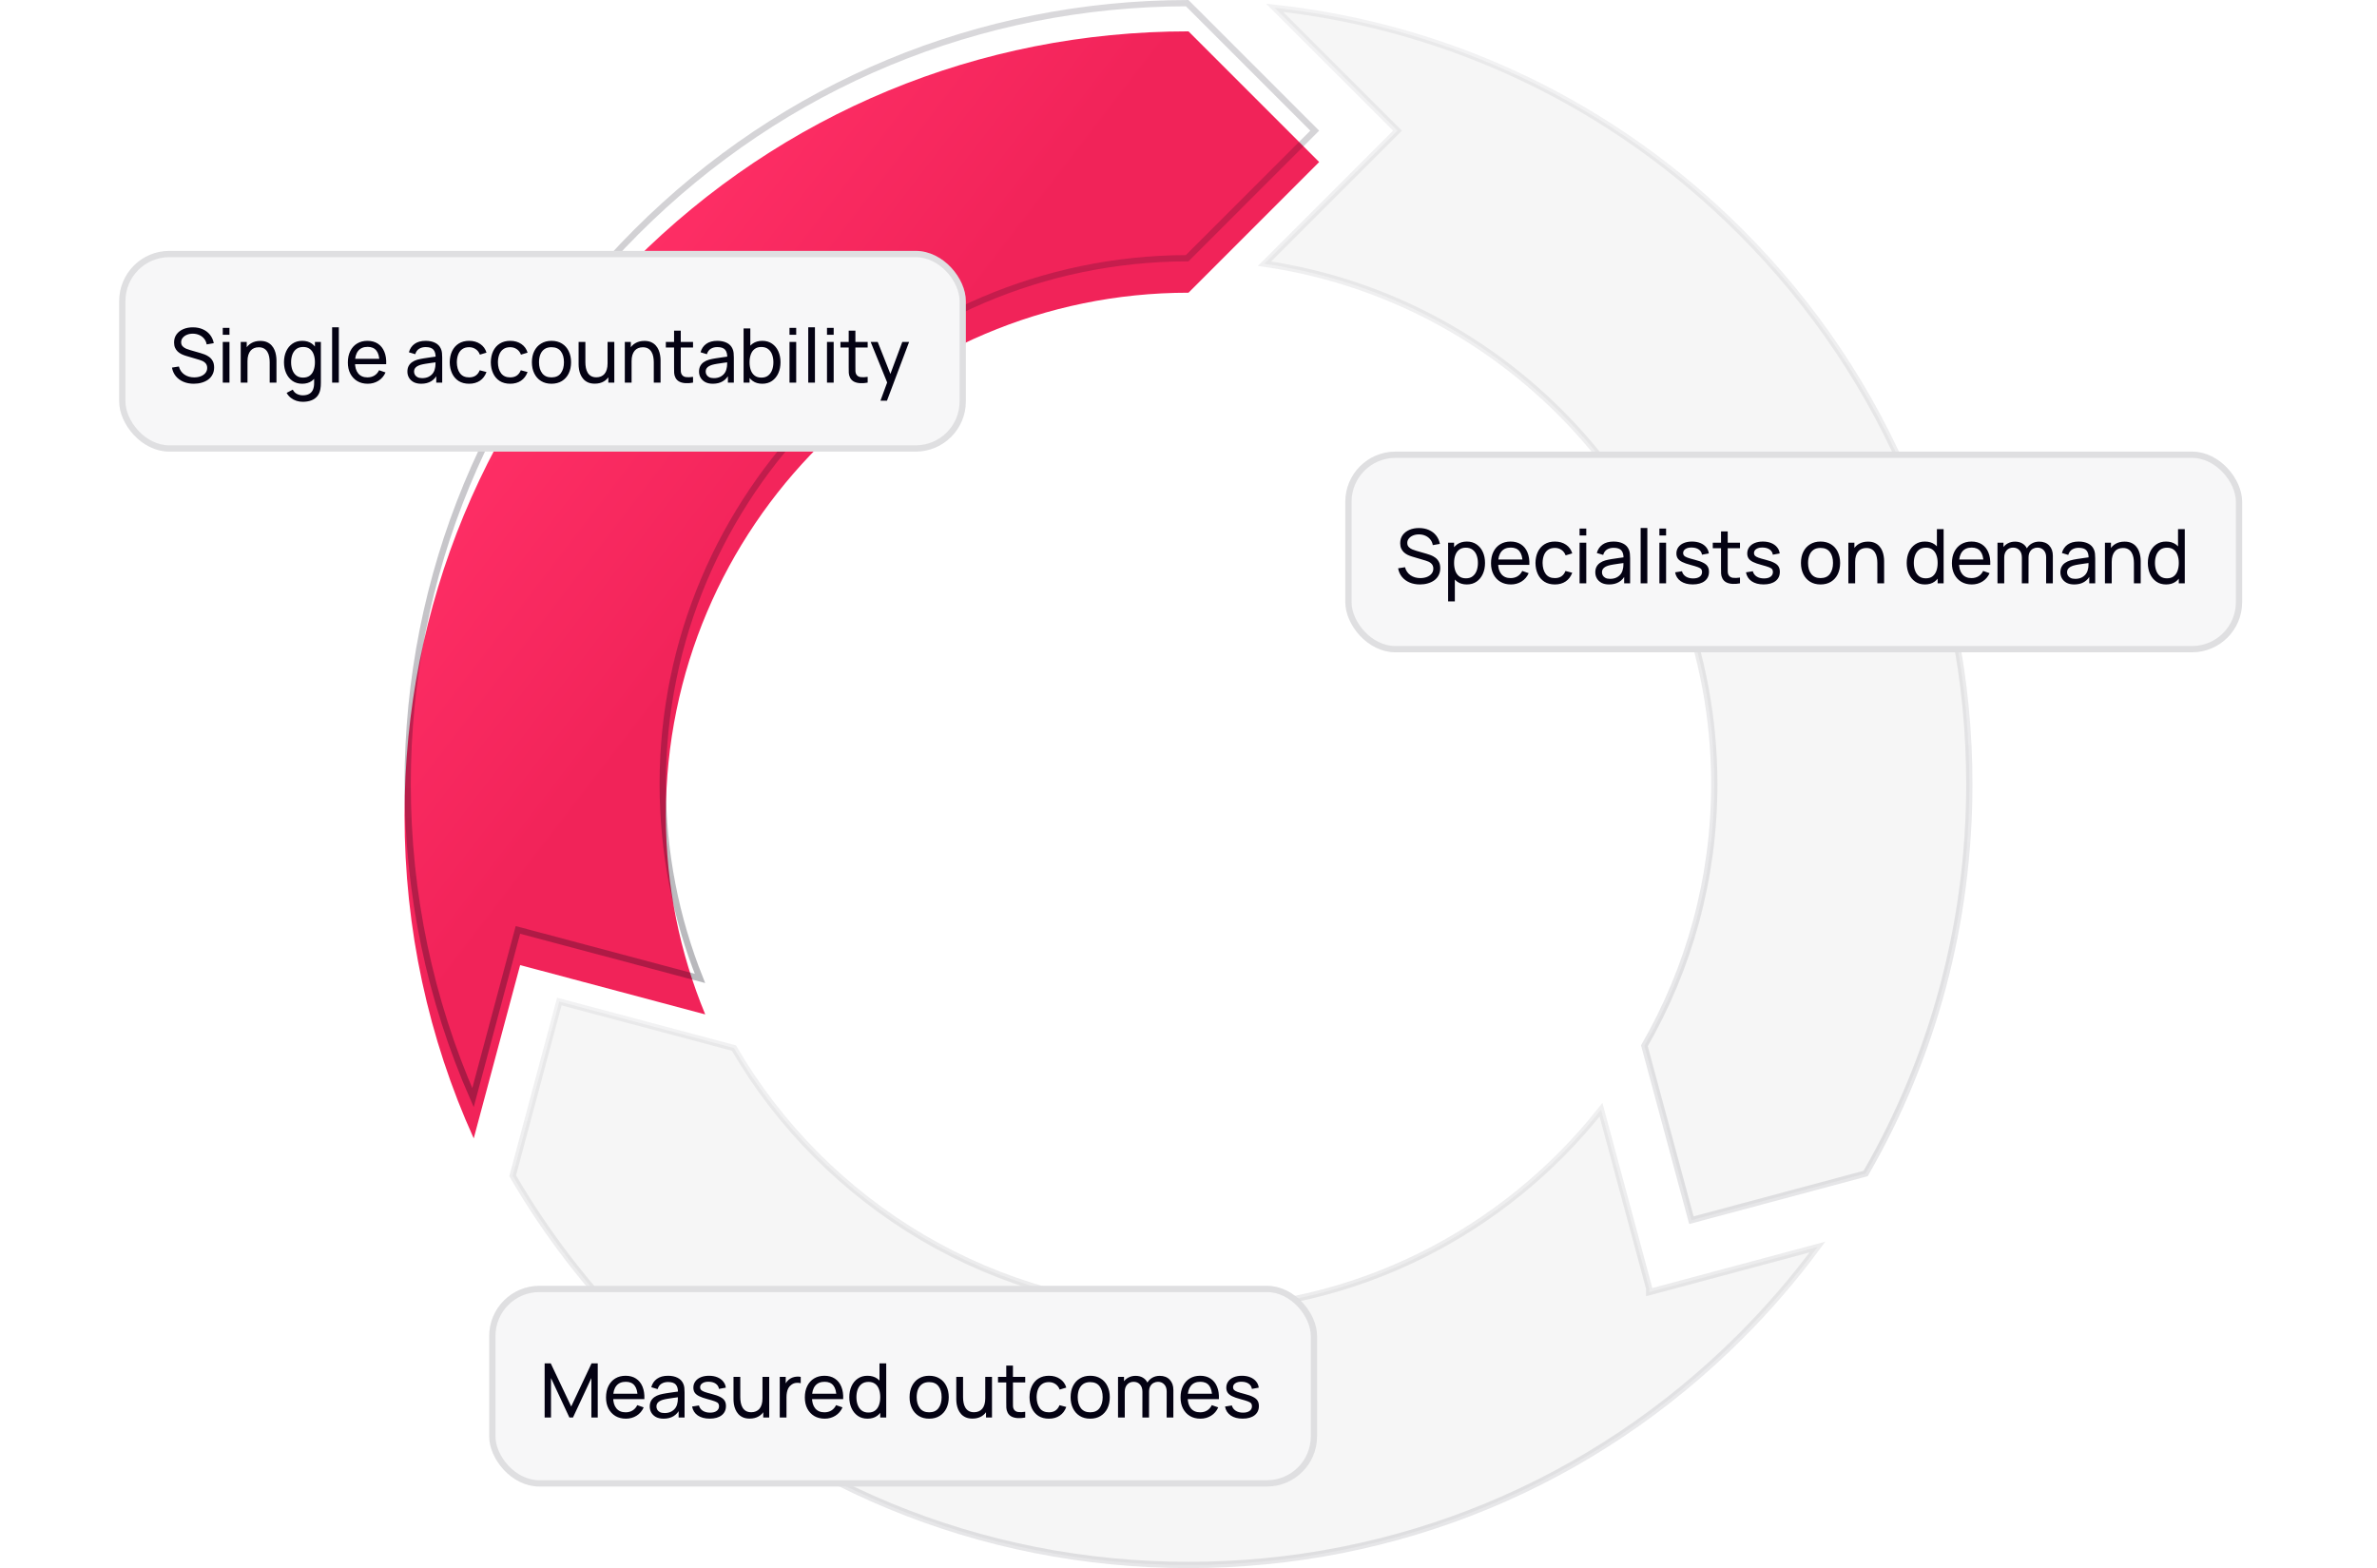
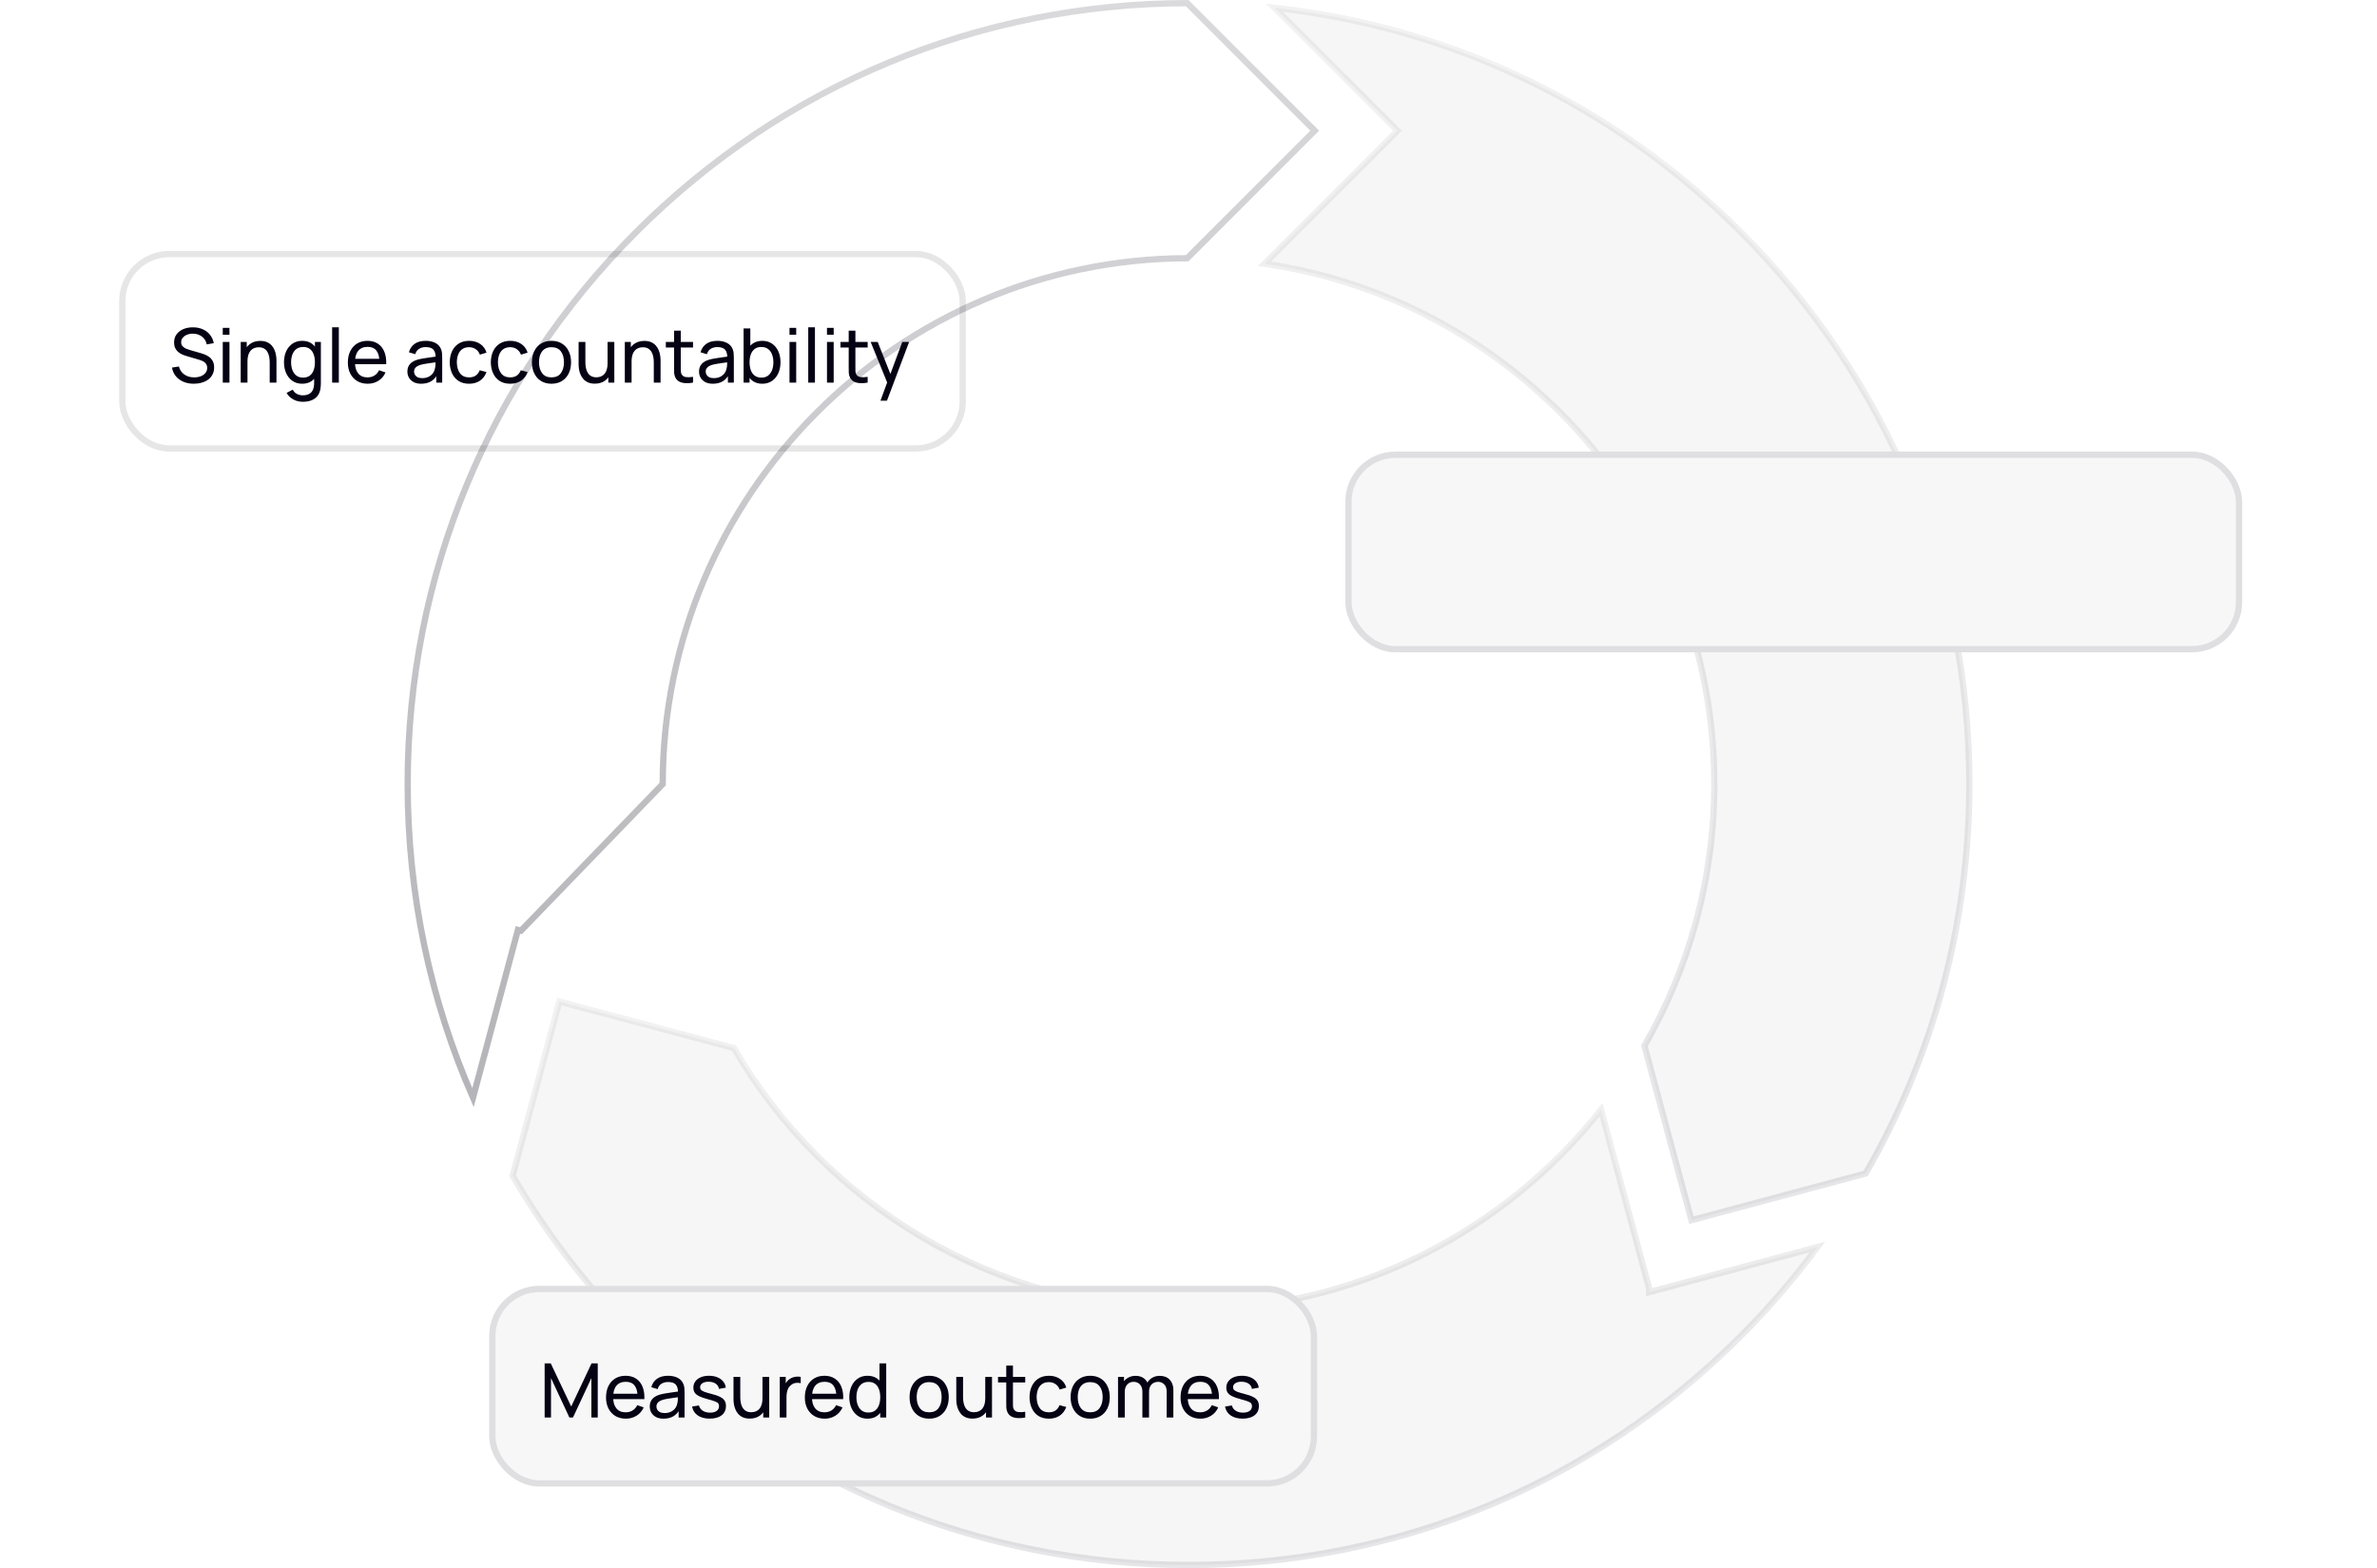
<svg xmlns="http://www.w3.org/2000/svg" width="379" height="250" viewBox="0 0 379 250" fill="none">
  <g filter="url(#filter0_i_176_4721)">
-     <path d="M82.933 148.867L112.446 156.729C108.4 146.946 106.167 136.229 106.167 125C106.167 79.05 143.55 41.667 189.5 41.667L210.333 20.833L189.5 0C156.108 0 124.721 13.004 101.112 36.612C77.5 60.221 64.5 91.612 64.5 125C64.5 143.058 68.304 160.525 75.533 176.496L82.933 148.867Z" fill="url(#paint0_linear_176_4721)" />
-   </g>
-   <path d="M209.626 20.833L189.291 41.168C143.161 41.281 105.667 78.844 105.667 125C105.667 135.94 107.774 146.398 111.604 155.987L83.062 148.384L82.579 148.255L82.45 148.737L75.416 175.001C68.589 159.446 65 142.503 65 125C65 91.745 77.947 60.48 101.466 36.966C124.932 13.5 156.112 0.554 189.294 0.501L209.626 20.833Z" stroke="url(#paint1_linear_176_4721)" />
+     </g>
+   <path d="M209.626 20.833L189.291 41.168C143.161 41.281 105.667 78.844 105.667 125L83.062 148.384L82.579 148.255L82.45 148.737L75.416 175.001C68.589 159.446 65 142.503 65 125C65 91.745 77.947 60.48 101.466 36.966C124.932 13.5 156.112 0.554 189.294 0.501L209.626 20.833Z" stroke="url(#paint1_linear_176_4721)" />
  <path d="M117.019 167.093C131.559 192.037 158.605 208.837 189.5 208.837C216.136 208.837 239.905 196.348 255.272 176.924L262.954 205.419V206.01L263.584 205.841L289.784 198.82C286.094 203.813 282.005 208.568 277.534 213.038C254.02 236.557 222.759 249.504 189.5 249.504C156.241 249.504 124.98 236.557 101.466 213.038C93.713 205.286 87.109 196.689 81.741 187.457L89.183 159.678L117.019 167.093Z" fill="#F6F6F6" stroke="url(#paint2_linear_176_4721)" />
  <path d="M203.236 1.246C231.295 4.304 257.289 16.721 277.534 36.967C301.048 60.481 314 91.745 314 125C314 147.154 308.254 168.414 297.466 187.094L269.685 194.537L262.189 166.726C269.276 154.431 273.333 140.182 273.333 125C273.333 82.886 242.12 47.929 201.613 42.043L222.47 21.187L222.823 20.834L222.47 20.48L203.236 1.246Z" fill="#F6F6F6" stroke="url(#paint3_linear_176_4721)" />
-   <rect x="19" y="40" width="135" height="32" rx="8" fill="#F7F7F8" />
  <rect x="19.5" y="40.5" width="134" height="31" rx="7.5" stroke="#040213" stroke-opacity="0.1" />
  <path d="M30.906 61.18C30.294 61.18 29.742 61.076 29.25 60.868C28.762 60.66 28.358 60.364 28.038 59.98C27.722 59.592 27.516 59.134 27.42 58.606L28.524 58.432C28.664 58.976 28.954 59.402 29.394 59.71C29.838 60.014 30.36 60.166 30.96 60.166C31.348 60.166 31.698 60.106 32.01 59.986C32.326 59.862 32.576 59.686 32.76 59.458C32.944 59.23 33.036 58.96 33.036 58.648C33.036 58.456 33.002 58.292 32.934 58.156C32.87 58.016 32.78 57.898 32.664 57.802C32.552 57.702 32.424 57.618 32.28 57.55C32.136 57.482 31.986 57.426 31.83 57.382L29.628 56.728C29.388 56.656 29.156 56.566 28.932 56.458C28.708 56.346 28.508 56.208 28.332 56.044C28.156 55.876 28.016 55.676 27.912 55.444C27.808 55.208 27.756 54.93 27.756 54.61C27.756 54.098 27.888 53.662 28.152 53.302C28.42 52.938 28.782 52.66 29.238 52.468C29.694 52.276 30.208 52.182 30.78 52.186C31.36 52.19 31.878 52.294 32.334 52.498C32.794 52.698 33.174 52.986 33.474 53.362C33.778 53.738 33.982 54.188 34.086 54.712L32.952 54.91C32.892 54.558 32.758 54.256 32.55 54.004C32.346 53.748 32.09 53.552 31.782 53.416C31.474 53.276 31.136 53.204 30.768 53.2C30.416 53.196 30.098 53.252 29.814 53.368C29.53 53.484 29.304 53.646 29.136 53.854C28.968 54.058 28.884 54.294 28.884 54.562C28.884 54.826 28.96 55.04 29.112 55.204C29.264 55.364 29.45 55.492 29.67 55.588C29.894 55.68 30.112 55.756 30.324 55.816L31.968 56.29C32.156 56.342 32.372 56.414 32.616 56.506C32.864 56.598 33.104 56.728 33.336 56.896C33.568 57.06 33.76 57.28 33.912 57.556C34.064 57.828 34.14 58.172 34.14 58.588C34.14 59.004 34.056 59.374 33.888 59.698C33.724 60.022 33.494 60.294 33.198 60.514C32.902 60.73 32.558 60.894 32.166 61.006C31.774 61.122 31.354 61.18 30.906 61.18ZM35.519 53.374V52.27H36.587V53.374H35.519ZM35.519 61V54.52H36.587V61H35.519ZM43.001 61V57.754C43.001 57.446 42.973 57.15 42.917 56.866C42.865 56.582 42.771 56.328 42.635 56.104C42.503 55.876 42.323 55.696 42.095 55.564C41.871 55.432 41.587 55.366 41.243 55.366C40.975 55.366 40.731 55.412 40.511 55.504C40.295 55.592 40.109 55.728 39.953 55.912C39.797 56.096 39.675 56.328 39.587 56.608C39.503 56.884 39.461 57.21 39.461 57.586L38.759 57.37C38.759 56.742 38.871 56.204 39.095 55.756C39.323 55.304 39.641 54.958 40.049 54.718C40.461 54.474 40.945 54.352 41.501 54.352C41.921 54.352 42.279 54.418 42.575 54.55C42.871 54.682 43.117 54.858 43.313 55.078C43.509 55.294 43.663 55.538 43.775 55.81C43.887 56.078 43.965 56.352 44.009 56.632C44.057 56.908 44.081 57.17 44.081 57.418V61H43.001ZM38.381 61V54.52H39.341V56.254H39.461V61H38.381ZM48.263 64.06C47.923 64.06 47.591 64.008 47.267 63.904C46.943 63.8 46.645 63.642 46.373 63.43C46.105 63.222 45.881 62.958 45.701 62.638L46.679 62.122C46.839 62.438 47.065 62.668 47.357 62.812C47.653 62.956 47.957 63.028 48.269 63.028C48.681 63.028 49.023 62.952 49.295 62.8C49.567 62.652 49.767 62.43 49.895 62.134C50.027 61.838 50.091 61.47 50.087 61.03V59.26H50.213V54.52H51.161V61.042C51.161 61.218 51.155 61.388 51.143 61.552C51.135 61.716 51.115 61.878 51.083 62.038C50.999 62.498 50.833 62.876 50.585 63.172C50.337 63.472 50.017 63.694 49.625 63.838C49.233 63.986 48.779 64.06 48.263 64.06ZM48.185 61.18C47.581 61.18 47.063 61.03 46.631 60.73C46.199 60.426 45.865 60.016 45.629 59.5C45.397 58.984 45.281 58.402 45.281 57.754C45.281 57.106 45.397 56.524 45.629 56.008C45.865 55.492 46.199 55.086 46.631 54.79C47.063 54.49 47.579 54.34 48.179 54.34C48.791 54.34 49.305 54.488 49.721 54.784C50.137 55.08 50.451 55.486 50.663 56.002C50.879 56.518 50.987 57.102 50.987 57.754C50.987 58.398 50.879 58.98 50.663 59.5C50.451 60.016 50.137 60.426 49.721 60.73C49.305 61.03 48.793 61.18 48.185 61.18ZM48.317 60.202C48.753 60.202 49.111 60.098 49.391 59.89C49.671 59.678 49.877 59.388 50.009 59.02C50.145 58.648 50.213 58.226 50.213 57.754C50.213 57.274 50.145 56.852 50.009 56.488C49.877 56.12 49.673 55.834 49.397 55.63C49.121 55.422 48.771 55.318 48.347 55.318C47.907 55.318 47.543 55.426 47.255 55.642C46.971 55.858 46.759 56.15 46.619 56.518C46.483 56.886 46.415 57.298 46.415 57.754C46.415 58.214 46.485 58.63 46.625 59.002C46.765 59.37 46.975 59.662 47.255 59.878C47.539 60.094 47.893 60.202 48.317 60.202ZM52.956 61V52.18H54.024V61H52.956ZM58.632 61.18C57.996 61.18 57.44 61.04 56.964 60.76C56.492 60.476 56.124 60.082 55.86 59.578C55.596 59.07 55.464 58.478 55.464 57.802C55.464 57.094 55.594 56.482 55.854 55.966C56.114 55.446 56.476 55.046 56.94 54.766C57.408 54.482 57.956 54.34 58.584 54.34C59.236 54.34 59.79 54.49 60.246 54.79C60.706 55.09 61.05 55.518 61.278 56.074C61.51 56.63 61.61 57.292 61.578 58.06H60.498V57.676C60.486 56.88 60.324 56.286 60.012 55.894C59.7 55.498 59.236 55.3 58.62 55.3C57.96 55.3 57.458 55.512 57.114 55.936C56.77 56.36 56.598 56.968 56.598 57.76C56.598 58.524 56.77 59.116 57.114 59.536C57.458 59.956 57.948 60.166 58.584 60.166C59.012 60.166 59.384 60.068 59.7 59.872C60.016 59.676 60.264 59.394 60.444 59.026L61.47 59.38C61.218 59.952 60.838 60.396 60.33 60.712C59.826 61.024 59.26 61.18 58.632 61.18ZM56.238 58.06V57.202H61.026V58.06H56.238ZM67.159 61.18C66.675 61.18 66.269 61.092 65.941 60.916C65.617 60.736 65.371 60.5 65.203 60.208C65.039 59.916 64.957 59.596 64.957 59.248C64.957 58.908 65.021 58.614 65.149 58.366C65.281 58.114 65.465 57.906 65.701 57.742C65.937 57.574 66.219 57.442 66.547 57.346C66.855 57.262 67.199 57.19 67.579 57.13C67.963 57.066 68.351 57.008 68.743 56.956C69.135 56.904 69.501 56.854 69.841 56.806L69.457 57.028C69.469 56.452 69.353 56.026 69.109 55.75C68.869 55.474 68.453 55.336 67.861 55.336C67.469 55.336 67.125 55.426 66.829 55.606C66.537 55.782 66.331 56.07 66.211 56.47L65.197 56.164C65.353 55.596 65.655 55.15 66.103 54.826C66.551 54.502 67.141 54.34 67.873 54.34C68.461 54.34 68.965 54.446 69.385 54.658C69.809 54.866 70.113 55.182 70.297 55.606C70.389 55.806 70.447 56.024 70.471 56.26C70.495 56.492 70.507 56.736 70.507 56.992V61H69.559V59.446L69.781 59.59C69.537 60.114 69.195 60.51 68.755 60.778C68.319 61.046 67.787 61.18 67.159 61.18ZM67.321 60.286C67.705 60.286 68.037 60.218 68.317 60.082C68.601 59.942 68.829 59.76 69.001 59.536C69.173 59.308 69.285 59.06 69.337 58.792C69.397 58.592 69.429 58.37 69.433 58.126C69.441 57.878 69.445 57.688 69.445 57.556L69.817 57.718C69.469 57.766 69.127 57.812 68.791 57.856C68.455 57.9 68.137 57.948 67.837 58C67.537 58.048 67.267 58.106 67.027 58.174C66.851 58.23 66.685 58.302 66.529 58.39C66.377 58.478 66.253 58.592 66.157 58.732C66.065 58.868 66.019 59.038 66.019 59.242C66.019 59.418 66.063 59.586 66.151 59.746C66.243 59.906 66.383 60.036 66.571 60.136C66.763 60.236 67.013 60.286 67.321 60.286ZM74.797 61.18C74.141 61.18 73.583 61.034 73.123 60.742C72.667 60.446 72.319 60.04 72.079 59.524C71.839 59.008 71.715 58.42 71.707 57.76C71.715 57.084 71.841 56.49 72.085 55.978C72.333 55.462 72.687 55.06 73.147 54.772C73.607 54.484 74.161 54.34 74.809 54.34C75.493 54.34 76.081 54.508 76.573 54.844C77.069 55.18 77.401 55.64 77.569 56.224L76.513 56.542C76.377 56.166 76.155 55.874 75.847 55.666C75.543 55.458 75.193 55.354 74.797 55.354C74.353 55.354 73.987 55.458 73.699 55.666C73.411 55.87 73.197 56.154 73.057 56.518C72.917 56.878 72.845 57.292 72.841 57.76C72.849 58.48 73.015 59.062 73.339 59.506C73.667 59.946 74.153 60.166 74.797 60.166C75.221 60.166 75.573 60.07 75.853 59.878C76.133 59.682 76.345 59.4 76.489 59.032L77.569 59.314C77.345 59.918 76.995 60.38 76.519 60.7C76.043 61.02 75.469 61.18 74.797 61.18ZM81.347 61.18C80.691 61.18 80.133 61.034 79.673 60.742C79.217 60.446 78.869 60.04 78.629 59.524C78.389 59.008 78.265 58.42 78.257 57.76C78.265 57.084 78.391 56.49 78.635 55.978C78.883 55.462 79.237 55.06 79.697 54.772C80.157 54.484 80.711 54.34 81.359 54.34C82.043 54.34 82.631 54.508 83.123 54.844C83.619 55.18 83.951 55.64 84.119 56.224L83.063 56.542C82.927 56.166 82.705 55.874 82.397 55.666C82.093 55.458 81.743 55.354 81.347 55.354C80.903 55.354 80.537 55.458 80.249 55.666C79.961 55.87 79.747 56.154 79.607 56.518C79.467 56.878 79.395 57.292 79.391 57.76C79.399 58.48 79.565 59.062 79.889 59.506C80.217 59.946 80.703 60.166 81.347 60.166C81.771 60.166 82.123 60.07 82.403 59.878C82.683 59.682 82.895 59.4 83.039 59.032L84.119 59.314C83.895 59.918 83.545 60.38 83.069 60.7C82.593 61.02 82.019 61.18 81.347 61.18ZM87.928 61.18C87.284 61.18 86.728 61.034 86.26 60.742C85.796 60.45 85.438 60.046 85.186 59.53C84.934 59.014 84.808 58.422 84.808 57.754C84.808 57.074 84.936 56.478 85.192 55.966C85.448 55.454 85.81 55.056 86.278 54.772C86.746 54.484 87.296 54.34 87.928 54.34C88.576 54.34 89.134 54.486 89.602 54.778C90.07 55.066 90.428 55.468 90.676 55.984C90.928 56.496 91.054 57.086 91.054 57.754C91.054 58.43 90.928 59.026 90.676 59.542C90.424 60.054 90.064 60.456 89.596 60.748C89.128 61.036 88.572 61.18 87.928 61.18ZM87.928 60.166C88.6 60.166 89.1 59.942 89.428 59.494C89.756 59.046 89.92 58.466 89.92 57.754C89.92 57.022 89.754 56.44 89.422 56.008C89.09 55.572 88.592 55.354 87.928 55.354C87.476 55.354 87.104 55.456 86.812 55.66C86.52 55.864 86.302 56.146 86.158 56.506C86.014 56.866 85.942 57.282 85.942 57.754C85.942 58.482 86.11 59.066 86.446 59.506C86.782 59.946 87.276 60.166 87.928 60.166ZM94.835 61.168C94.419 61.168 94.061 61.102 93.761 60.97C93.465 60.838 93.219 60.662 93.023 60.442C92.827 60.222 92.673 59.978 92.561 59.71C92.449 59.442 92.369 59.168 92.321 58.888C92.277 58.608 92.255 58.346 92.255 58.102V54.52H93.335V57.766C93.335 58.07 93.363 58.364 93.419 58.648C93.475 58.932 93.569 59.188 93.701 59.416C93.837 59.644 94.017 59.824 94.241 59.956C94.469 60.088 94.753 60.154 95.093 60.154C95.361 60.154 95.605 60.108 95.825 60.016C96.045 59.924 96.233 59.788 96.389 59.608C96.545 59.424 96.665 59.192 96.749 58.912C96.833 58.632 96.875 58.306 96.875 57.934L97.577 58.15C97.577 58.774 97.463 59.312 97.235 59.764C97.011 60.216 96.693 60.564 96.281 60.808C95.873 61.048 95.391 61.168 94.835 61.168ZM96.995 61V59.266H96.875V54.52H97.949V61H96.995ZM104.243 61V57.754C104.243 57.446 104.215 57.15 104.159 56.866C104.107 56.582 104.013 56.328 103.877 56.104C103.745 55.876 103.565 55.696 103.337 55.564C103.113 55.432 102.829 55.366 102.485 55.366C102.217 55.366 101.973 55.412 101.753 55.504C101.537 55.592 101.351 55.728 101.195 55.912C101.039 56.096 100.917 56.328 100.829 56.608C100.745 56.884 100.703 57.21 100.703 57.586L100.001 57.37C100.001 56.742 100.113 56.204 100.337 55.756C100.565 55.304 100.883 54.958 101.291 54.718C101.703 54.474 102.187 54.352 102.743 54.352C103.163 54.352 103.521 54.418 103.817 54.55C104.113 54.682 104.359 54.858 104.555 55.078C104.751 55.294 104.905 55.538 105.017 55.81C105.129 56.078 105.207 56.352 105.251 56.632C105.299 56.908 105.323 57.17 105.323 57.418V61H104.243ZM99.623 61V54.52H100.583V56.254H100.703V61H99.623ZM110.501 61C110.117 61.076 109.737 61.106 109.361 61.09C108.989 61.078 108.657 61.004 108.365 60.868C108.073 60.728 107.851 60.512 107.699 60.22C107.571 59.964 107.501 59.706 107.489 59.446C107.481 59.182 107.477 58.884 107.477 58.552V52.72H108.545V58.504C108.545 58.768 108.547 58.994 108.551 59.182C108.559 59.37 108.601 59.532 108.677 59.668C108.821 59.924 109.049 60.074 109.361 60.118C109.677 60.162 110.057 60.15 110.501 60.082V61ZM106.163 55.402V54.52H110.501V55.402H106.163ZM113.659 61.18C113.175 61.18 112.769 61.092 112.441 60.916C112.117 60.736 111.871 60.5 111.703 60.208C111.539 59.916 111.457 59.596 111.457 59.248C111.457 58.908 111.521 58.614 111.649 58.366C111.781 58.114 111.965 57.906 112.201 57.742C112.437 57.574 112.719 57.442 113.047 57.346C113.355 57.262 113.699 57.19 114.079 57.13C114.463 57.066 114.851 57.008 115.243 56.956C115.635 56.904 116.001 56.854 116.341 56.806L115.957 57.028C115.969 56.452 115.853 56.026 115.609 55.75C115.369 55.474 114.953 55.336 114.361 55.336C113.969 55.336 113.625 55.426 113.329 55.606C113.037 55.782 112.831 56.07 112.711 56.47L111.697 56.164C111.853 55.596 112.155 55.15 112.603 54.826C113.051 54.502 113.641 54.34 114.373 54.34C114.961 54.34 115.465 54.446 115.885 54.658C116.309 54.866 116.613 55.182 116.797 55.606C116.889 55.806 116.947 56.024 116.971 56.26C116.995 56.492 117.007 56.736 117.007 56.992V61H116.059V59.446L116.281 59.59C116.037 60.114 115.695 60.51 115.255 60.778C114.819 61.046 114.287 61.18 113.659 61.18ZM113.821 60.286C114.205 60.286 114.537 60.218 114.817 60.082C115.101 59.942 115.329 59.76 115.501 59.536C115.673 59.308 115.785 59.06 115.837 58.792C115.897 58.592 115.929 58.37 115.933 58.126C115.941 57.878 115.945 57.688 115.945 57.556L116.317 57.718C115.969 57.766 115.627 57.812 115.291 57.856C114.955 57.9 114.637 57.948 114.337 58C114.037 58.048 113.767 58.106 113.527 58.174C113.351 58.23 113.185 58.302 113.029 58.39C112.877 58.478 112.753 58.592 112.657 58.732C112.565 58.868 112.519 59.038 112.519 59.242C112.519 59.418 112.563 59.586 112.651 59.746C112.743 59.906 112.883 60.036 113.071 60.136C113.263 60.236 113.513 60.286 113.821 60.286ZM121.543 61.18C120.935 61.18 120.423 61.03 120.007 60.73C119.591 60.426 119.275 60.016 119.059 59.5C118.847 58.98 118.741 58.398 118.741 57.754C118.741 57.102 118.847 56.518 119.059 56.002C119.275 55.486 119.591 55.08 120.007 54.784C120.427 54.488 120.941 54.34 121.549 54.34C122.149 54.34 122.665 54.49 123.097 54.79C123.533 55.086 123.867 55.492 124.099 56.008C124.331 56.524 124.447 57.106 124.447 57.754C124.447 58.402 124.331 58.984 124.099 59.5C123.867 60.016 123.533 60.426 123.097 60.73C122.665 61.03 122.147 61.18 121.543 61.18ZM118.561 61V52.36H119.635V56.23H119.515V61H118.561ZM121.411 60.202C121.839 60.202 122.193 60.094 122.473 59.878C122.753 59.662 122.963 59.37 123.103 59.002C123.243 58.63 123.313 58.214 123.313 57.754C123.313 57.298 123.243 56.886 123.103 56.518C122.967 56.15 122.755 55.858 122.467 55.642C122.183 55.426 121.821 55.318 121.381 55.318C120.961 55.318 120.613 55.422 120.337 55.63C120.061 55.834 119.855 56.12 119.719 56.488C119.583 56.852 119.515 57.274 119.515 57.754C119.515 58.226 119.581 58.648 119.713 59.02C119.849 59.388 120.057 59.678 120.337 59.89C120.617 60.098 120.975 60.202 121.411 60.202ZM125.882 53.374V52.27H126.95V53.374H125.882ZM125.882 61V54.52H126.95V61H125.882ZM128.87 61V52.18H129.938V61H128.87ZM131.858 53.374V52.27H132.926V53.374H131.858ZM131.858 61V54.52H132.926V61H131.858ZM138.345 61C137.961 61.076 137.581 61.106 137.205 61.09C136.833 61.078 136.501 61.004 136.209 60.868C135.917 60.728 135.695 60.512 135.543 60.22C135.415 59.964 135.345 59.706 135.333 59.446C135.325 59.182 135.321 58.884 135.321 58.552V52.72H136.389V58.504C136.389 58.768 136.391 58.994 136.395 59.182C136.403 59.37 136.445 59.532 136.521 59.668C136.665 59.924 136.893 60.074 137.205 60.118C137.521 60.162 137.901 60.15 138.345 60.082V61ZM134.007 55.402V54.52H138.345V55.402H134.007ZM140.385 63.88L141.639 60.472L141.657 61.48L138.825 54.52H139.947L142.167 60.118H141.783L143.865 54.52H144.951L141.423 63.88H140.385Z" fill="#040213" />
  <rect x="214.5" y="72" width="143" height="32" rx="8" fill="#F7F7F8" />
  <rect x="215" y="72.5" width="142" height="31" rx="7.5" stroke="#040213" stroke-opacity="0.1" />
-   <path d="M226.406 93.18C225.794 93.18 225.242 93.076 224.75 92.868C224.262 92.66 223.858 92.364 223.538 91.98C223.222 91.592 223.016 91.134 222.92 90.606L224.024 90.432C224.164 90.976 224.454 91.402 224.894 91.71C225.338 92.014 225.86 92.166 226.46 92.166C226.848 92.166 227.198 92.106 227.51 91.986C227.826 91.862 228.076 91.686 228.26 91.458C228.444 91.23 228.536 90.96 228.536 90.648C228.536 90.456 228.502 90.292 228.434 90.156C228.37 90.016 228.28 89.898 228.164 89.802C228.052 89.702 227.924 89.618 227.78 89.55C227.636 89.482 227.486 89.426 227.33 89.382L225.128 88.728C224.888 88.656 224.656 88.566 224.432 88.458C224.208 88.346 224.008 88.208 223.832 88.044C223.656 87.876 223.516 87.676 223.412 87.444C223.308 87.208 223.256 86.93 223.256 86.61C223.256 86.098 223.388 85.662 223.652 85.302C223.92 84.938 224.282 84.66 224.738 84.468C225.194 84.276 225.708 84.182 226.28 84.186C226.86 84.19 227.378 84.294 227.834 84.498C228.294 84.698 228.674 84.986 228.974 85.362C229.278 85.738 229.482 86.188 229.586 86.712L228.452 86.91C228.392 86.558 228.258 86.256 228.05 86.004C227.846 85.748 227.59 85.552 227.282 85.416C226.974 85.276 226.636 85.204 226.268 85.2C225.916 85.196 225.598 85.252 225.314 85.368C225.03 85.484 224.804 85.646 224.636 85.854C224.468 86.058 224.384 86.294 224.384 86.562C224.384 86.826 224.46 87.04 224.612 87.204C224.764 87.364 224.95 87.492 225.17 87.588C225.394 87.68 225.612 87.756 225.824 87.816L227.468 88.29C227.656 88.342 227.872 88.414 228.116 88.506C228.364 88.598 228.604 88.728 228.836 88.896C229.068 89.06 229.26 89.28 229.412 89.556C229.564 89.828 229.64 90.172 229.64 90.588C229.64 91.004 229.556 91.374 229.388 91.698C229.224 92.022 228.994 92.294 228.698 92.514C228.402 92.73 228.058 92.894 227.666 93.006C227.274 93.122 226.854 93.18 226.406 93.18ZM233.875 93.18C233.267 93.18 232.755 93.03 232.339 92.73C231.923 92.426 231.607 92.016 231.391 91.5C231.179 90.98 231.073 90.398 231.073 89.754C231.073 89.102 231.179 88.518 231.391 88.002C231.607 87.486 231.923 87.08 232.339 86.784C232.759 86.488 233.273 86.34 233.881 86.34C234.481 86.34 234.997 86.49 235.429 86.79C235.865 87.086 236.199 87.492 236.431 88.008C236.663 88.524 236.779 89.106 236.779 89.754C236.779 90.402 236.663 90.984 236.431 91.5C236.199 92.016 235.865 92.426 235.429 92.73C234.997 93.03 234.479 93.18 233.875 93.18ZM230.893 95.88V86.52H231.847V91.29H231.967V95.88H230.893ZM233.743 92.202C234.171 92.202 234.525 92.094 234.805 91.878C235.085 91.662 235.295 91.37 235.435 91.002C235.575 90.63 235.645 90.214 235.645 89.754C235.645 89.298 235.575 88.886 235.435 88.518C235.299 88.15 235.087 87.858 234.799 87.642C234.515 87.426 234.153 87.318 233.713 87.318C233.293 87.318 232.945 87.422 232.669 87.63C232.393 87.834 232.187 88.12 232.051 88.488C231.915 88.852 231.847 89.274 231.847 89.754C231.847 90.226 231.913 90.648 232.045 91.02C232.181 91.388 232.389 91.678 232.669 91.89C232.949 92.098 233.307 92.202 233.743 92.202ZM240.902 93.18C240.266 93.18 239.71 93.04 239.234 92.76C238.762 92.476 238.394 92.082 238.13 91.578C237.866 91.07 237.734 90.478 237.734 89.802C237.734 89.094 237.864 88.482 238.124 87.966C238.384 87.446 238.746 87.046 239.21 86.766C239.678 86.482 240.226 86.34 240.854 86.34C241.506 86.34 242.06 86.49 242.516 86.79C242.976 87.09 243.32 87.518 243.548 88.074C243.78 88.63 243.88 89.292 243.848 90.06H242.768V89.676C242.756 88.88 242.594 88.286 242.282 87.894C241.97 87.498 241.506 87.3 240.89 87.3C240.23 87.3 239.728 87.512 239.384 87.936C239.04 88.36 238.868 88.968 238.868 89.76C238.868 90.524 239.04 91.116 239.384 91.536C239.728 91.956 240.218 92.166 240.854 92.166C241.282 92.166 241.654 92.068 241.97 91.872C242.286 91.676 242.534 91.394 242.714 91.026L243.74 91.38C243.488 91.952 243.108 92.396 242.6 92.712C242.096 93.024 241.53 93.18 240.902 93.18ZM238.508 90.06V89.202H243.296V90.06H238.508ZM247.914 93.18C247.258 93.18 246.7 93.034 246.24 92.742C245.784 92.446 245.436 92.04 245.196 91.524C244.956 91.008 244.832 90.42 244.824 89.76C244.832 89.084 244.958 88.49 245.202 87.978C245.45 87.462 245.804 87.06 246.264 86.772C246.724 86.484 247.278 86.34 247.926 86.34C248.61 86.34 249.198 86.508 249.69 86.844C250.186 87.18 250.518 87.64 250.686 88.224L249.63 88.542C249.494 88.166 249.272 87.874 248.964 87.666C248.66 87.458 248.31 87.354 247.914 87.354C247.47 87.354 247.104 87.458 246.816 87.666C246.528 87.87 246.314 88.154 246.174 88.518C246.034 88.878 245.962 89.292 245.958 89.76C245.966 90.48 246.132 91.062 246.456 91.506C246.784 91.946 247.27 92.166 247.914 92.166C248.338 92.166 248.69 92.07 248.97 91.878C249.25 91.682 249.462 91.4 249.606 91.032L250.686 91.314C250.462 91.918 250.112 92.38 249.636 92.7C249.16 93.02 248.586 93.18 247.914 93.18ZM251.855 85.374V84.27H252.923V85.374H251.855ZM251.855 93V86.52H252.923V93H251.855ZM256.565 93.18C256.081 93.18 255.675 93.092 255.347 92.916C255.023 92.736 254.777 92.5 254.609 92.208C254.445 91.916 254.363 91.596 254.363 91.248C254.363 90.908 254.427 90.614 254.555 90.366C254.687 90.114 254.871 89.906 255.107 89.742C255.343 89.574 255.625 89.442 255.953 89.346C256.261 89.262 256.605 89.19 256.985 89.13C257.369 89.066 257.757 89.008 258.149 88.956C258.541 88.904 258.907 88.854 259.247 88.806L258.863 89.028C258.875 88.452 258.759 88.026 258.515 87.75C258.275 87.474 257.859 87.336 257.267 87.336C256.875 87.336 256.531 87.426 256.235 87.606C255.943 87.782 255.737 88.07 255.617 88.47L254.603 88.164C254.759 87.596 255.061 87.15 255.509 86.826C255.957 86.502 256.547 86.34 257.279 86.34C257.867 86.34 258.371 86.446 258.791 86.658C259.215 86.866 259.519 87.182 259.703 87.606C259.795 87.806 259.853 88.024 259.877 88.26C259.901 88.492 259.913 88.736 259.913 88.992V93H258.965V91.446L259.187 91.59C258.943 92.114 258.601 92.51 258.161 92.778C257.725 93.046 257.193 93.18 256.565 93.18ZM256.727 92.286C257.111 92.286 257.443 92.218 257.723 92.082C258.007 91.942 258.235 91.76 258.407 91.536C258.579 91.308 258.691 91.06 258.743 90.792C258.803 90.592 258.835 90.37 258.839 90.126C258.847 89.878 258.851 89.688 258.851 89.556L259.223 89.718C258.875 89.766 258.533 89.812 258.197 89.856C257.861 89.9 257.543 89.948 257.243 90C256.943 90.048 256.673 90.106 256.433 90.174C256.257 90.23 256.091 90.302 255.935 90.39C255.783 90.478 255.659 90.592 255.563 90.732C255.471 90.868 255.425 91.038 255.425 91.242C255.425 91.418 255.469 91.586 255.557 91.746C255.649 91.906 255.789 92.036 255.977 92.136C256.169 92.236 256.419 92.286 256.727 92.286ZM261.593 93V84.18H262.661V93H261.593ZM264.581 85.374V84.27H265.649V85.374H264.581ZM264.581 93V86.52H265.649V93H264.581ZM269.897 93.174C269.125 93.174 268.491 93.006 267.995 92.67C267.503 92.33 267.201 91.856 267.089 91.248L268.181 91.074C268.269 91.426 268.471 91.706 268.787 91.914C269.103 92.118 269.495 92.22 269.963 92.22C270.407 92.22 270.755 92.128 271.007 91.944C271.259 91.76 271.385 91.51 271.385 91.194C271.385 91.01 271.343 90.862 271.259 90.75C271.175 90.634 271.001 90.526 270.737 90.426C270.477 90.326 270.083 90.206 269.555 90.066C268.983 89.914 268.533 89.756 268.205 89.592C267.877 89.428 267.643 89.238 267.503 89.022C267.363 88.806 267.293 88.544 267.293 88.236C267.293 87.856 267.397 87.524 267.605 87.24C267.813 86.952 268.103 86.73 268.475 86.574C268.851 86.418 269.287 86.34 269.783 86.34C270.275 86.34 270.715 86.418 271.103 86.574C271.491 86.73 271.803 86.952 272.039 87.24C272.279 87.524 272.421 87.856 272.465 88.236L271.373 88.434C271.321 88.086 271.153 87.812 270.869 87.612C270.589 87.412 270.227 87.306 269.783 87.294C269.363 87.278 269.021 87.352 268.757 87.516C268.497 87.68 268.367 87.902 268.367 88.182C268.367 88.338 268.415 88.472 268.511 88.584C268.611 88.696 268.793 88.802 269.057 88.902C269.325 89.002 269.713 89.116 270.221 89.244C270.793 89.388 271.243 89.546 271.571 89.718C271.903 89.886 272.139 90.086 272.279 90.318C272.419 90.546 272.489 90.828 272.489 91.164C272.489 91.788 272.259 92.28 271.799 92.64C271.339 92.996 270.705 93.174 269.897 93.174ZM277.431 93C277.047 93.076 276.667 93.106 276.291 93.09C275.919 93.078 275.587 93.004 275.295 92.868C275.003 92.728 274.781 92.512 274.629 92.22C274.501 91.964 274.431 91.706 274.419 91.446C274.411 91.182 274.407 90.884 274.407 90.552V84.72H275.475V90.504C275.475 90.768 275.477 90.994 275.481 91.182C275.489 91.37 275.531 91.532 275.607 91.668C275.751 91.924 275.979 92.074 276.291 92.118C276.607 92.162 276.987 92.15 277.431 92.082V93ZM273.093 87.402V86.52H277.431V87.402H273.093ZM281.194 93.174C280.422 93.174 279.788 93.006 279.292 92.67C278.8 92.33 278.498 91.856 278.386 91.248L279.478 91.074C279.566 91.426 279.768 91.706 280.084 91.914C280.4 92.118 280.792 92.22 281.26 92.22C281.704 92.22 282.052 92.128 282.304 91.944C282.556 91.76 282.682 91.51 282.682 91.194C282.682 91.01 282.64 90.862 282.556 90.75C282.472 90.634 282.298 90.526 282.034 90.426C281.774 90.326 281.38 90.206 280.852 90.066C280.28 89.914 279.83 89.756 279.502 89.592C279.174 89.428 278.94 89.238 278.8 89.022C278.66 88.806 278.59 88.544 278.59 88.236C278.59 87.856 278.694 87.524 278.902 87.24C279.11 86.952 279.4 86.73 279.772 86.574C280.148 86.418 280.584 86.34 281.08 86.34C281.572 86.34 282.012 86.418 282.4 86.574C282.788 86.73 283.1 86.952 283.336 87.24C283.576 87.524 283.718 87.856 283.762 88.236L282.67 88.434C282.618 88.086 282.45 87.812 282.166 87.612C281.886 87.412 281.524 87.306 281.08 87.294C280.66 87.278 280.318 87.352 280.054 87.516C279.794 87.68 279.664 87.902 279.664 88.182C279.664 88.338 279.712 88.472 279.808 88.584C279.908 88.696 280.09 88.802 280.354 88.902C280.622 89.002 281.01 89.116 281.518 89.244C282.09 89.388 282.54 89.546 282.868 89.718C283.2 89.886 283.436 90.086 283.576 90.318C283.716 90.546 283.786 90.828 283.786 91.164C283.786 91.788 283.556 92.28 283.096 92.64C282.636 92.996 282.002 93.174 281.194 93.174ZM290.272 93.18C289.628 93.18 289.072 93.034 288.604 92.742C288.14 92.45 287.782 92.046 287.53 91.53C287.278 91.014 287.152 90.422 287.152 89.754C287.152 89.074 287.28 88.478 287.536 87.966C287.792 87.454 288.154 87.056 288.622 86.772C289.09 86.484 289.64 86.34 290.272 86.34C290.92 86.34 291.478 86.486 291.946 86.778C292.414 87.066 292.772 87.468 293.02 87.984C293.272 88.496 293.398 89.086 293.398 89.754C293.398 90.43 293.272 91.026 293.02 91.542C292.768 92.054 292.408 92.456 291.94 92.748C291.472 93.036 290.916 93.18 290.272 93.18ZM290.272 92.166C290.944 92.166 291.444 91.942 291.772 91.494C292.1 91.046 292.264 90.466 292.264 89.754C292.264 89.022 292.098 88.44 291.766 88.008C291.434 87.572 290.936 87.354 290.272 87.354C289.82 87.354 289.448 87.456 289.156 87.66C288.864 87.864 288.646 88.146 288.502 88.506C288.358 88.866 288.286 89.282 288.286 89.754C288.286 90.482 288.454 91.066 288.79 91.506C289.126 91.946 289.62 92.166 290.272 92.166ZM299.333 93V89.754C299.333 89.446 299.305 89.15 299.249 88.866C299.197 88.582 299.103 88.328 298.967 88.104C298.835 87.876 298.655 87.696 298.427 87.564C298.203 87.432 297.919 87.366 297.575 87.366C297.307 87.366 297.063 87.412 296.843 87.504C296.627 87.592 296.441 87.728 296.285 87.912C296.129 88.096 296.007 88.328 295.919 88.608C295.835 88.884 295.793 89.21 295.793 89.586L295.091 89.37C295.091 88.742 295.203 88.204 295.427 87.756C295.655 87.304 295.973 86.958 296.381 86.718C296.793 86.474 297.277 86.352 297.833 86.352C298.253 86.352 298.611 86.418 298.907 86.55C299.203 86.682 299.449 86.858 299.645 87.078C299.841 87.294 299.995 87.538 300.107 87.81C300.219 88.078 300.297 88.352 300.341 88.632C300.389 88.908 300.413 89.17 300.413 89.418V93H299.333ZM294.713 93V86.52H295.673V88.254H295.793V93H294.713ZM306.919 93.18C306.315 93.18 305.797 93.03 305.365 92.73C304.933 92.426 304.599 92.016 304.363 91.5C304.131 90.984 304.015 90.402 304.015 89.754C304.015 89.106 304.131 88.524 304.363 88.008C304.599 87.492 304.933 87.086 305.365 86.79C305.797 86.49 306.313 86.34 306.913 86.34C307.525 86.34 308.039 86.488 308.455 86.784C308.871 87.08 309.185 87.486 309.397 88.002C309.613 88.518 309.721 89.102 309.721 89.754C309.721 90.398 309.613 90.98 309.397 91.5C309.185 92.016 308.871 92.426 308.455 92.73C308.039 93.03 307.527 93.18 306.919 93.18ZM307.051 92.202C307.487 92.202 307.845 92.098 308.125 91.89C308.405 91.678 308.611 91.388 308.743 91.02C308.879 90.648 308.947 90.226 308.947 89.754C308.947 89.274 308.879 88.852 308.743 88.488C308.611 88.12 308.407 87.834 308.131 87.63C307.855 87.422 307.505 87.318 307.081 87.318C306.641 87.318 306.277 87.426 305.989 87.642C305.705 87.858 305.493 88.15 305.353 88.518C305.217 88.886 305.149 89.298 305.149 89.754C305.149 90.214 305.219 90.63 305.359 91.002C305.499 91.37 305.709 91.662 305.989 91.878C306.273 92.094 306.627 92.202 307.051 92.202ZM308.947 93V88.23H308.827V84.36H309.901V93H308.947ZM314.39 93.18C313.754 93.18 313.198 93.04 312.722 92.76C312.25 92.476 311.882 92.082 311.618 91.578C311.354 91.07 311.222 90.478 311.222 89.802C311.222 89.094 311.352 88.482 311.612 87.966C311.872 87.446 312.234 87.046 312.698 86.766C313.166 86.482 313.714 86.34 314.342 86.34C314.994 86.34 315.548 86.49 316.004 86.79C316.464 87.09 316.808 87.518 317.036 88.074C317.268 88.63 317.368 89.292 317.336 90.06H316.256V89.676C316.244 88.88 316.082 88.286 315.77 87.894C315.458 87.498 314.994 87.3 314.378 87.3C313.718 87.3 313.216 87.512 312.872 87.936C312.528 88.36 312.356 88.968 312.356 89.76C312.356 90.524 312.528 91.116 312.872 91.536C313.216 91.956 313.706 92.166 314.342 92.166C314.77 92.166 315.142 92.068 315.458 91.872C315.774 91.676 316.022 91.394 316.202 91.026L317.228 91.38C316.976 91.952 316.596 92.396 316.088 92.712C315.584 93.024 315.018 93.18 314.39 93.18ZM311.996 90.06V89.202H316.784V90.06H311.996ZM326.242 93L326.248 88.854C326.248 88.37 326.118 87.992 325.858 87.72C325.602 87.444 325.268 87.306 324.856 87.306C324.616 87.306 324.388 87.362 324.172 87.474C323.956 87.582 323.78 87.754 323.644 87.99C323.508 88.222 323.44 88.52 323.44 88.884L322.876 88.656C322.868 88.196 322.962 87.794 323.158 87.45C323.358 87.102 323.63 86.832 323.974 86.64C324.318 86.448 324.706 86.352 325.138 86.352C325.814 86.352 326.346 86.558 326.734 86.97C327.122 87.378 327.316 87.928 327.316 88.62L327.31 93H326.242ZM318.49 93V86.52H319.444V88.254H319.564V93H318.49ZM322.372 93L322.378 88.896C322.378 88.4 322.25 88.012 321.994 87.732C321.738 87.448 321.398 87.306 320.974 87.306C320.554 87.306 320.214 87.45 319.954 87.738C319.694 88.026 319.564 88.408 319.564 88.884L319 88.548C319 88.128 319.1 87.752 319.3 87.42C319.5 87.088 319.772 86.828 320.116 86.64C320.46 86.448 320.85 86.352 321.286 86.352C321.722 86.352 322.102 86.444 322.426 86.628C322.75 86.812 323 87.076 323.176 87.42C323.352 87.76 323.44 88.166 323.44 88.638L323.434 93H322.372ZM330.721 93.18C330.237 93.18 329.831 93.092 329.503 92.916C329.179 92.736 328.933 92.5 328.765 92.208C328.601 91.916 328.519 91.596 328.519 91.248C328.519 90.908 328.583 90.614 328.711 90.366C328.843 90.114 329.027 89.906 329.263 89.742C329.499 89.574 329.781 89.442 330.109 89.346C330.417 89.262 330.761 89.19 331.141 89.13C331.525 89.066 331.913 89.008 332.305 88.956C332.697 88.904 333.063 88.854 333.403 88.806L333.019 89.028C333.031 88.452 332.915 88.026 332.671 87.75C332.431 87.474 332.015 87.336 331.423 87.336C331.031 87.336 330.687 87.426 330.391 87.606C330.099 87.782 329.893 88.07 329.773 88.47L328.759 88.164C328.915 87.596 329.217 87.15 329.665 86.826C330.113 86.502 330.703 86.34 331.435 86.34C332.023 86.34 332.527 86.446 332.947 86.658C333.371 86.866 333.675 87.182 333.859 87.606C333.951 87.806 334.009 88.024 334.033 88.26C334.057 88.492 334.069 88.736 334.069 88.992V93H333.121V91.446L333.343 91.59C333.099 92.114 332.757 92.51 332.317 92.778C331.881 93.046 331.349 93.18 330.721 93.18ZM330.883 92.286C331.267 92.286 331.599 92.218 331.879 92.082C332.163 91.942 332.391 91.76 332.563 91.536C332.735 91.308 332.847 91.06 332.899 90.792C332.959 90.592 332.991 90.37 332.995 90.126C333.003 89.878 333.007 89.688 333.007 89.556L333.379 89.718C333.031 89.766 332.689 89.812 332.353 89.856C332.017 89.9 331.699 89.948 331.399 90C331.099 90.048 330.829 90.106 330.589 90.174C330.413 90.23 330.247 90.302 330.091 90.39C329.939 90.478 329.815 90.592 329.719 90.732C329.627 90.868 329.581 91.038 329.581 91.242C329.581 91.418 329.625 91.586 329.713 91.746C329.805 91.906 329.945 92.036 330.133 92.136C330.325 92.236 330.575 92.286 330.883 92.286ZM340.243 93V89.754C340.243 89.446 340.215 89.15 340.159 88.866C340.107 88.582 340.013 88.328 339.877 88.104C339.745 87.876 339.565 87.696 339.337 87.564C339.113 87.432 338.829 87.366 338.485 87.366C338.217 87.366 337.973 87.412 337.753 87.504C337.537 87.592 337.351 87.728 337.195 87.912C337.039 88.096 336.917 88.328 336.829 88.608C336.745 88.884 336.703 89.21 336.703 89.586L336.001 89.37C336.001 88.742 336.113 88.204 336.337 87.756C336.565 87.304 336.883 86.958 337.291 86.718C337.703 86.474 338.187 86.352 338.743 86.352C339.163 86.352 339.521 86.418 339.817 86.55C340.113 86.682 340.359 86.858 340.555 87.078C340.751 87.294 340.905 87.538 341.017 87.81C341.129 88.078 341.207 88.352 341.251 88.632C341.299 88.908 341.323 89.17 341.323 89.418V93H340.243ZM335.623 93V86.52H336.583V88.254H336.703V93H335.623ZM345.368 93.18C344.764 93.18 344.246 93.03 343.814 92.73C343.382 92.426 343.048 92.016 342.812 91.5C342.58 90.984 342.464 90.402 342.464 89.754C342.464 89.106 342.58 88.524 342.812 88.008C343.048 87.492 343.382 87.086 343.814 86.79C344.246 86.49 344.762 86.34 345.362 86.34C345.974 86.34 346.488 86.488 346.904 86.784C347.32 87.08 347.634 87.486 347.846 88.002C348.062 88.518 348.17 89.102 348.17 89.754C348.17 90.398 348.062 90.98 347.846 91.5C347.634 92.016 347.32 92.426 346.904 92.73C346.488 93.03 345.976 93.18 345.368 93.18ZM345.5 92.202C345.936 92.202 346.294 92.098 346.574 91.89C346.854 91.678 347.06 91.388 347.192 91.02C347.328 90.648 347.396 90.226 347.396 89.754C347.396 89.274 347.328 88.852 347.192 88.488C347.06 88.12 346.856 87.834 346.58 87.63C346.304 87.422 345.954 87.318 345.53 87.318C345.09 87.318 344.726 87.426 344.438 87.642C344.154 87.858 343.942 88.15 343.802 88.518C343.666 88.886 343.598 89.298 343.598 89.754C343.598 90.214 343.668 90.63 343.808 91.002C343.948 91.37 344.158 91.662 344.438 91.878C344.722 92.094 345.076 92.202 345.5 92.202ZM347.396 93V88.23H347.276V84.36H348.35V93H347.396Z" fill="#040213" />
  <rect x="78" y="205" width="132" height="32" rx="8" fill="#F7F7F8" />
  <rect x="78.5" y="205.5" width="131" height="31" rx="7.5" stroke="#040213" stroke-opacity="0.1" />
  <path d="M86.84 226V217.36H87.812L91.076 224.242L94.322 217.36H95.306V225.994H94.292V219.706L91.358 226H90.788L87.854 219.706V226H86.84ZM99.796 226.18C99.16 226.18 98.604 226.04 98.128 225.76C97.656 225.476 97.288 225.082 97.024 224.578C96.76 224.07 96.628 223.478 96.628 222.802C96.628 222.094 96.758 221.482 97.018 220.966C97.278 220.446 97.64 220.046 98.104 219.766C98.572 219.482 99.12 219.34 99.748 219.34C100.4 219.34 100.954 219.49 101.41 219.79C101.87 220.09 102.214 220.518 102.442 221.074C102.674 221.63 102.774 222.292 102.742 223.06H101.662V222.676C101.65 221.88 101.488 221.286 101.176 220.894C100.864 220.498 100.4 220.3 99.784 220.3C99.124 220.3 98.622 220.512 98.278 220.936C97.934 221.36 97.762 221.968 97.762 222.76C97.762 223.524 97.934 224.116 98.278 224.536C98.622 224.956 99.112 225.166 99.748 225.166C100.176 225.166 100.548 225.068 100.864 224.872C101.18 224.676 101.428 224.394 101.608 224.026L102.634 224.38C102.382 224.952 102.002 225.396 101.494 225.712C100.99 226.024 100.424 226.18 99.796 226.18ZM97.402 223.06V222.202H102.19V223.06H97.402ZM105.803 226.18C105.319 226.18 104.913 226.092 104.585 225.916C104.261 225.736 104.015 225.5 103.847 225.208C103.683 224.916 103.601 224.596 103.601 224.248C103.601 223.908 103.665 223.614 103.793 223.366C103.925 223.114 104.109 222.906 104.345 222.742C104.581 222.574 104.863 222.442 105.191 222.346C105.499 222.262 105.843 222.19 106.223 222.13C106.607 222.066 106.995 222.008 107.387 221.956C107.779 221.904 108.145 221.854 108.485 221.806L108.101 222.028C108.113 221.452 107.997 221.026 107.753 220.75C107.513 220.474 107.097 220.336 106.505 220.336C106.113 220.336 105.769 220.426 105.473 220.606C105.181 220.782 104.975 221.07 104.855 221.47L103.841 221.164C103.997 220.596 104.299 220.15 104.747 219.826C105.195 219.502 105.785 219.34 106.517 219.34C107.105 219.34 107.609 219.446 108.029 219.658C108.453 219.866 108.757 220.182 108.941 220.606C109.033 220.806 109.091 221.024 109.115 221.26C109.139 221.492 109.151 221.736 109.151 221.992V226H108.203V224.446L108.425 224.59C108.181 225.114 107.839 225.51 107.399 225.778C106.963 226.046 106.431 226.18 105.803 226.18ZM105.965 225.286C106.349 225.286 106.681 225.218 106.961 225.082C107.245 224.942 107.473 224.76 107.645 224.536C107.817 224.308 107.929 224.06 107.981 223.792C108.041 223.592 108.073 223.37 108.077 223.126C108.085 222.878 108.089 222.688 108.089 222.556L108.461 222.718C108.113 222.766 107.771 222.812 107.435 222.856C107.099 222.9 106.781 222.948 106.481 223C106.181 223.048 105.911 223.106 105.671 223.174C105.495 223.23 105.329 223.302 105.173 223.39C105.021 223.478 104.897 223.592 104.801 223.732C104.709 223.868 104.663 224.038 104.663 224.242C104.663 224.418 104.707 224.586 104.795 224.746C104.887 224.906 105.027 225.036 105.215 225.136C105.407 225.236 105.657 225.286 105.965 225.286ZM113.159 226.174C112.387 226.174 111.753 226.006 111.257 225.67C110.765 225.33 110.463 224.856 110.351 224.248L111.443 224.074C111.531 224.426 111.733 224.706 112.049 224.914C112.365 225.118 112.757 225.22 113.225 225.22C113.669 225.22 114.017 225.128 114.269 224.944C114.521 224.76 114.647 224.51 114.647 224.194C114.647 224.01 114.605 223.862 114.521 223.75C114.437 223.634 114.263 223.526 113.999 223.426C113.739 223.326 113.345 223.206 112.817 223.066C112.245 222.914 111.795 222.756 111.467 222.592C111.139 222.428 110.905 222.238 110.765 222.022C110.625 221.806 110.555 221.544 110.555 221.236C110.555 220.856 110.659 220.524 110.867 220.24C111.075 219.952 111.365 219.73 111.737 219.574C112.113 219.418 112.549 219.34 113.045 219.34C113.537 219.34 113.977 219.418 114.365 219.574C114.753 219.73 115.065 219.952 115.301 220.24C115.541 220.524 115.683 220.856 115.727 221.236L114.635 221.434C114.583 221.086 114.415 220.812 114.131 220.612C113.851 220.412 113.489 220.306 113.045 220.294C112.625 220.278 112.283 220.352 112.019 220.516C111.759 220.68 111.629 220.902 111.629 221.182C111.629 221.338 111.677 221.472 111.773 221.584C111.873 221.696 112.055 221.802 112.319 221.902C112.587 222.002 112.975 222.116 113.483 222.244C114.055 222.388 114.505 222.546 114.833 222.718C115.165 222.886 115.401 223.086 115.541 223.318C115.681 223.546 115.751 223.828 115.751 224.164C115.751 224.788 115.521 225.28 115.061 225.64C114.601 225.996 113.967 226.174 113.159 226.174ZM119.534 226.168C119.118 226.168 118.76 226.102 118.46 225.97C118.164 225.838 117.918 225.662 117.722 225.442C117.526 225.222 117.372 224.978 117.26 224.71C117.148 224.442 117.068 224.168 117.02 223.888C116.976 223.608 116.954 223.346 116.954 223.102V219.52H118.034V222.766C118.034 223.07 118.062 223.364 118.118 223.648C118.174 223.932 118.268 224.188 118.4 224.416C118.536 224.644 118.716 224.824 118.94 224.956C119.168 225.088 119.452 225.154 119.792 225.154C120.06 225.154 120.304 225.108 120.524 225.016C120.744 224.924 120.932 224.788 121.088 224.608C121.244 224.424 121.364 224.192 121.448 223.912C121.532 223.632 121.574 223.306 121.574 222.934L122.276 223.15C122.276 223.774 122.162 224.312 121.934 224.764C121.71 225.216 121.392 225.564 120.98 225.808C120.572 226.048 120.09 226.168 119.534 226.168ZM121.694 226V224.266H121.574V219.52H122.648V226H121.694ZM124.328 226V219.52H125.282V221.086L125.126 220.882C125.202 220.682 125.3 220.498 125.42 220.33C125.544 220.162 125.682 220.024 125.834 219.916C126.002 219.78 126.192 219.676 126.404 219.604C126.616 219.532 126.832 219.49 127.052 219.478C127.272 219.462 127.478 219.476 127.67 219.52V220.522C127.446 220.462 127.2 220.446 126.932 220.474C126.664 220.502 126.416 220.6 126.188 220.768C125.98 220.916 125.818 221.096 125.702 221.308C125.59 221.52 125.512 221.75 125.468 221.998C125.424 222.242 125.402 222.492 125.402 222.748V226H124.328ZM131.496 226.18C130.86 226.18 130.304 226.04 129.828 225.76C129.356 225.476 128.988 225.082 128.724 224.578C128.46 224.07 128.328 223.478 128.328 222.802C128.328 222.094 128.458 221.482 128.718 220.966C128.978 220.446 129.34 220.046 129.804 219.766C130.272 219.482 130.82 219.34 131.448 219.34C132.1 219.34 132.654 219.49 133.11 219.79C133.57 220.09 133.914 220.518 134.142 221.074C134.374 221.63 134.474 222.292 134.442 223.06H133.362V222.676C133.35 221.88 133.188 221.286 132.876 220.894C132.564 220.498 132.1 220.3 131.484 220.3C130.824 220.3 130.322 220.512 129.978 220.936C129.634 221.36 129.462 221.968 129.462 222.76C129.462 223.524 129.634 224.116 129.978 224.536C130.322 224.956 130.812 225.166 131.448 225.166C131.876 225.166 132.248 225.068 132.564 224.872C132.88 224.676 133.128 224.394 133.308 224.026L134.334 224.38C134.082 224.952 133.702 225.396 133.194 225.712C132.69 226.024 132.124 226.18 131.496 226.18ZM129.102 223.06V222.202H133.89V223.06H129.102ZM138.322 226.18C137.718 226.18 137.2 226.03 136.768 225.73C136.336 225.426 136.002 225.016 135.766 224.5C135.534 223.984 135.418 223.402 135.418 222.754C135.418 222.106 135.534 221.524 135.766 221.008C136.002 220.492 136.336 220.086 136.768 219.79C137.2 219.49 137.716 219.34 138.316 219.34C138.928 219.34 139.442 219.488 139.858 219.784C140.274 220.08 140.588 220.486 140.8 221.002C141.016 221.518 141.124 222.102 141.124 222.754C141.124 223.398 141.016 223.98 140.8 224.5C140.588 225.016 140.274 225.426 139.858 225.73C139.442 226.03 138.93 226.18 138.322 226.18ZM138.454 225.202C138.89 225.202 139.248 225.098 139.528 224.89C139.808 224.678 140.014 224.388 140.146 224.02C140.282 223.648 140.35 223.226 140.35 222.754C140.35 222.274 140.282 221.852 140.146 221.488C140.014 221.12 139.81 220.834 139.534 220.63C139.258 220.422 138.908 220.318 138.484 220.318C138.044 220.318 137.68 220.426 137.392 220.642C137.108 220.858 136.896 221.15 136.756 221.518C136.62 221.886 136.552 222.298 136.552 222.754C136.552 223.214 136.622 223.63 136.762 224.002C136.902 224.37 137.112 224.662 137.392 224.878C137.676 225.094 138.03 225.202 138.454 225.202ZM140.35 226V221.23H140.23V217.36H141.304V226H140.35ZM148.147 226.18C147.503 226.18 146.947 226.034 146.479 225.742C146.015 225.45 145.657 225.046 145.405 224.53C145.153 224.014 145.027 223.422 145.027 222.754C145.027 222.074 145.155 221.478 145.411 220.966C145.667 220.454 146.029 220.056 146.497 219.772C146.965 219.484 147.515 219.34 148.147 219.34C148.795 219.34 149.353 219.486 149.821 219.778C150.289 220.066 150.647 220.468 150.895 220.984C151.147 221.496 151.273 222.086 151.273 222.754C151.273 223.43 151.147 224.026 150.895 224.542C150.643 225.054 150.283 225.456 149.815 225.748C149.347 226.036 148.791 226.18 148.147 226.18ZM148.147 225.166C148.819 225.166 149.319 224.942 149.647 224.494C149.975 224.046 150.139 223.466 150.139 222.754C150.139 222.022 149.973 221.44 149.641 221.008C149.309 220.572 148.811 220.354 148.147 220.354C147.695 220.354 147.323 220.456 147.031 220.66C146.739 220.864 146.521 221.146 146.377 221.506C146.233 221.866 146.161 222.282 146.161 222.754C146.161 223.482 146.329 224.066 146.665 224.506C147.001 224.946 147.495 225.166 148.147 225.166ZM155.054 226.168C154.638 226.168 154.28 226.102 153.98 225.97C153.684 225.838 153.438 225.662 153.242 225.442C153.046 225.222 152.892 224.978 152.78 224.71C152.668 224.442 152.588 224.168 152.54 223.888C152.496 223.608 152.474 223.346 152.474 223.102V219.52H153.554V222.766C153.554 223.07 153.582 223.364 153.638 223.648C153.694 223.932 153.788 224.188 153.92 224.416C154.056 224.644 154.236 224.824 154.46 224.956C154.688 225.088 154.972 225.154 155.312 225.154C155.58 225.154 155.824 225.108 156.044 225.016C156.264 224.924 156.452 224.788 156.608 224.608C156.764 224.424 156.884 224.192 156.968 223.912C157.052 223.632 157.094 223.306 157.094 222.934L157.796 223.15C157.796 223.774 157.682 224.312 157.454 224.764C157.23 225.216 156.912 225.564 156.5 225.808C156.092 226.048 155.61 226.168 155.054 226.168ZM157.214 226V224.266H157.094V219.52H158.168V226H157.214ZM163.466 226C163.082 226.076 162.702 226.106 162.326 226.09C161.954 226.078 161.622 226.004 161.33 225.868C161.038 225.728 160.816 225.512 160.664 225.22C160.536 224.964 160.466 224.706 160.454 224.446C160.446 224.182 160.442 223.884 160.442 223.552V217.72H161.51V223.504C161.51 223.768 161.512 223.994 161.516 224.182C161.524 224.37 161.566 224.532 161.642 224.668C161.786 224.924 162.014 225.074 162.326 225.118C162.642 225.162 163.022 225.15 163.466 225.082V226ZM159.128 220.402V219.52H163.466V220.402H159.128ZM167.242 226.18C166.586 226.18 166.028 226.034 165.568 225.742C165.112 225.446 164.764 225.04 164.524 224.524C164.284 224.008 164.16 223.42 164.152 222.76C164.16 222.084 164.286 221.49 164.53 220.978C164.778 220.462 165.132 220.06 165.592 219.772C166.052 219.484 166.606 219.34 167.254 219.34C167.938 219.34 168.526 219.508 169.018 219.844C169.514 220.18 169.846 220.64 170.014 221.224L168.958 221.542C168.822 221.166 168.6 220.874 168.292 220.666C167.988 220.458 167.638 220.354 167.242 220.354C166.798 220.354 166.432 220.458 166.144 220.666C165.856 220.87 165.642 221.154 165.502 221.518C165.362 221.878 165.29 222.292 165.286 222.76C165.294 223.48 165.46 224.062 165.784 224.506C166.112 224.946 166.598 225.166 167.242 225.166C167.666 225.166 168.018 225.07 168.298 224.878C168.578 224.682 168.79 224.4 168.934 224.032L170.014 224.314C169.79 224.918 169.44 225.38 168.964 225.7C168.488 226.02 167.914 226.18 167.242 226.18ZM173.823 226.18C173.179 226.18 172.623 226.034 172.155 225.742C171.691 225.45 171.333 225.046 171.081 224.53C170.829 224.014 170.703 223.422 170.703 222.754C170.703 222.074 170.831 221.478 171.087 220.966C171.343 220.454 171.705 220.056 172.173 219.772C172.641 219.484 173.191 219.34 173.823 219.34C174.471 219.34 175.029 219.486 175.497 219.778C175.965 220.066 176.323 220.468 176.571 220.984C176.823 221.496 176.949 222.086 176.949 222.754C176.949 223.43 176.823 224.026 176.571 224.542C176.319 225.054 175.959 225.456 175.491 225.748C175.023 226.036 174.467 226.18 173.823 226.18ZM173.823 225.166C174.495 225.166 174.995 224.942 175.323 224.494C175.651 224.046 175.815 223.466 175.815 222.754C175.815 222.022 175.649 221.44 175.317 221.008C174.985 220.572 174.487 220.354 173.823 220.354C173.371 220.354 172.999 220.456 172.707 220.66C172.415 220.864 172.197 221.146 172.053 221.506C171.909 221.866 171.837 222.282 171.837 222.754C171.837 223.482 172.005 224.066 172.341 224.506C172.677 224.946 173.171 225.166 173.823 225.166ZM186.016 226L186.022 221.854C186.022 221.37 185.892 220.992 185.632 220.72C185.376 220.444 185.042 220.306 184.63 220.306C184.39 220.306 184.162 220.362 183.946 220.474C183.73 220.582 183.554 220.754 183.418 220.99C183.282 221.222 183.214 221.52 183.214 221.884L182.65 221.656C182.642 221.196 182.736 220.794 182.932 220.45C183.132 220.102 183.404 219.832 183.748 219.64C184.092 219.448 184.48 219.352 184.912 219.352C185.588 219.352 186.12 219.558 186.508 219.97C186.896 220.378 187.09 220.928 187.09 221.62L187.084 226H186.016ZM178.264 226V219.52H179.218V221.254H179.338V226H178.264ZM182.146 226L182.152 221.896C182.152 221.4 182.024 221.012 181.768 220.732C181.512 220.448 181.172 220.306 180.748 220.306C180.328 220.306 179.988 220.45 179.728 220.738C179.468 221.026 179.338 221.408 179.338 221.884L178.774 221.548C178.774 221.128 178.874 220.752 179.074 220.42C179.274 220.088 179.546 219.828 179.89 219.64C180.234 219.448 180.624 219.352 181.06 219.352C181.496 219.352 181.876 219.444 182.2 219.628C182.524 219.812 182.774 220.076 182.95 220.42C183.126 220.76 183.214 221.166 183.214 221.638L183.208 226H182.146ZM191.402 226.18C190.766 226.18 190.21 226.04 189.734 225.76C189.262 225.476 188.894 225.082 188.63 224.578C188.366 224.07 188.234 223.478 188.234 222.802C188.234 222.094 188.364 221.482 188.624 220.966C188.884 220.446 189.246 220.046 189.71 219.766C190.178 219.482 190.726 219.34 191.354 219.34C192.006 219.34 192.56 219.49 193.016 219.79C193.476 220.09 193.82 220.518 194.048 221.074C194.28 221.63 194.38 222.292 194.348 223.06H193.268V222.676C193.256 221.88 193.094 221.286 192.782 220.894C192.47 220.498 192.006 220.3 191.39 220.3C190.73 220.3 190.228 220.512 189.884 220.936C189.54 221.36 189.368 221.968 189.368 222.76C189.368 223.524 189.54 224.116 189.884 224.536C190.228 224.956 190.718 225.166 191.354 225.166C191.782 225.166 192.154 225.068 192.47 224.872C192.786 224.676 193.034 224.394 193.214 224.026L194.24 224.38C193.988 224.952 193.608 225.396 193.1 225.712C192.596 226.024 192.03 226.18 191.402 226.18ZM189.008 223.06V222.202H193.796V223.06H189.008ZM198.132 226.174C197.36 226.174 196.726 226.006 196.23 225.67C195.738 225.33 195.436 224.856 195.324 224.248L196.416 224.074C196.504 224.426 196.706 224.706 197.022 224.914C197.338 225.118 197.73 225.22 198.198 225.22C198.642 225.22 198.99 225.128 199.242 224.944C199.494 224.76 199.62 224.51 199.62 224.194C199.62 224.01 199.578 223.862 199.494 223.75C199.41 223.634 199.236 223.526 198.972 223.426C198.712 223.326 198.318 223.206 197.79 223.066C197.218 222.914 196.768 222.756 196.44 222.592C196.112 222.428 195.878 222.238 195.738 222.022C195.598 221.806 195.528 221.544 195.528 221.236C195.528 220.856 195.632 220.524 195.84 220.24C196.048 219.952 196.338 219.73 196.71 219.574C197.086 219.418 197.522 219.34 198.018 219.34C198.51 219.34 198.95 219.418 199.338 219.574C199.726 219.73 200.038 219.952 200.274 220.24C200.514 220.524 200.656 220.856 200.7 221.236L199.608 221.434C199.556 221.086 199.388 220.812 199.104 220.612C198.824 220.412 198.462 220.306 198.018 220.294C197.598 220.278 197.256 220.352 196.992 220.516C196.732 220.68 196.602 220.902 196.602 221.182C196.602 221.338 196.65 221.472 196.746 221.584C196.846 221.696 197.028 221.802 197.292 221.902C197.56 222.002 197.948 222.116 198.456 222.244C199.028 222.388 199.478 222.546 199.806 222.718C200.138 222.886 200.374 223.086 200.514 223.318C200.654 223.546 200.724 223.828 200.724 224.164C200.724 224.788 200.494 225.28 200.034 225.64C199.574 225.996 198.94 226.174 198.132 226.174Z" fill="#040213" />
  <defs>
    <filter id="filter0_i_176_4721" x="64.5" y="0" width="145.833" height="181.496" filterUnits="userSpaceOnUse" color-interpolation-filters="sRGB">
      <feFlood flood-opacity="0" result="BackgroundImageFix" />
      <feBlend mode="normal" in="SourceGraphic" in2="BackgroundImageFix" result="shape" />
      <feColorMatrix in="SourceAlpha" type="matrix" values="0 0 0 0 0 0 0 0 0 0 0 0 0 0 0 0 0 0 127 0" result="hardAlpha" />
      <feOffset dy="5" />
      <feGaussianBlur stdDeviation="5" />
      <feComposite in2="hardAlpha" operator="arithmetic" k2="-1" k3="1" />
      <feColorMatrix type="matrix" values="0 0 0 0 1 0 0 0 0 1 0 0 0 0 1 0 0 0 0.1 0" />
      <feBlend mode="normal" in2="shape" result="effect1_innerShadow_176_4721" />
    </filter>
    <linearGradient id="paint0_linear_176_4721" x1="90.5" y1="43" x2="131.5" y2="74.5" gradientUnits="userSpaceOnUse">
      <stop stop-color="#FF2F66" />
      <stop offset="1" stop-color="#F12359" />
    </linearGradient>
    <linearGradient id="paint1_linear_176_4721" x1="137.417" y1="0" x2="137.417" y2="176.496" gradientUnits="userSpaceOnUse">
      <stop stop-color="#040213" stop-opacity="0.15" />
      <stop offset="1" stop-color="#040213" stop-opacity="0.3" />
    </linearGradient>
    <linearGradient id="paint2_linear_176_4721" x1="186.115" y1="159.067" x2="186.115" y2="250.004" gradientUnits="userSpaceOnUse">
      <stop stop-color="#040213" stop-opacity="0.05" />
      <stop offset="1" stop-color="#040213" stop-opacity="0.1" />
    </linearGradient>
    <linearGradient id="paint3_linear_176_4721" x1="257.525" y1="0.604" x2="257.525" y2="195.15" gradientUnits="userSpaceOnUse">
      <stop stop-color="#040213" stop-opacity="0.05" />
      <stop offset="1" stop-color="#040213" stop-opacity="0.1" />
    </linearGradient>
  </defs>
</svg>